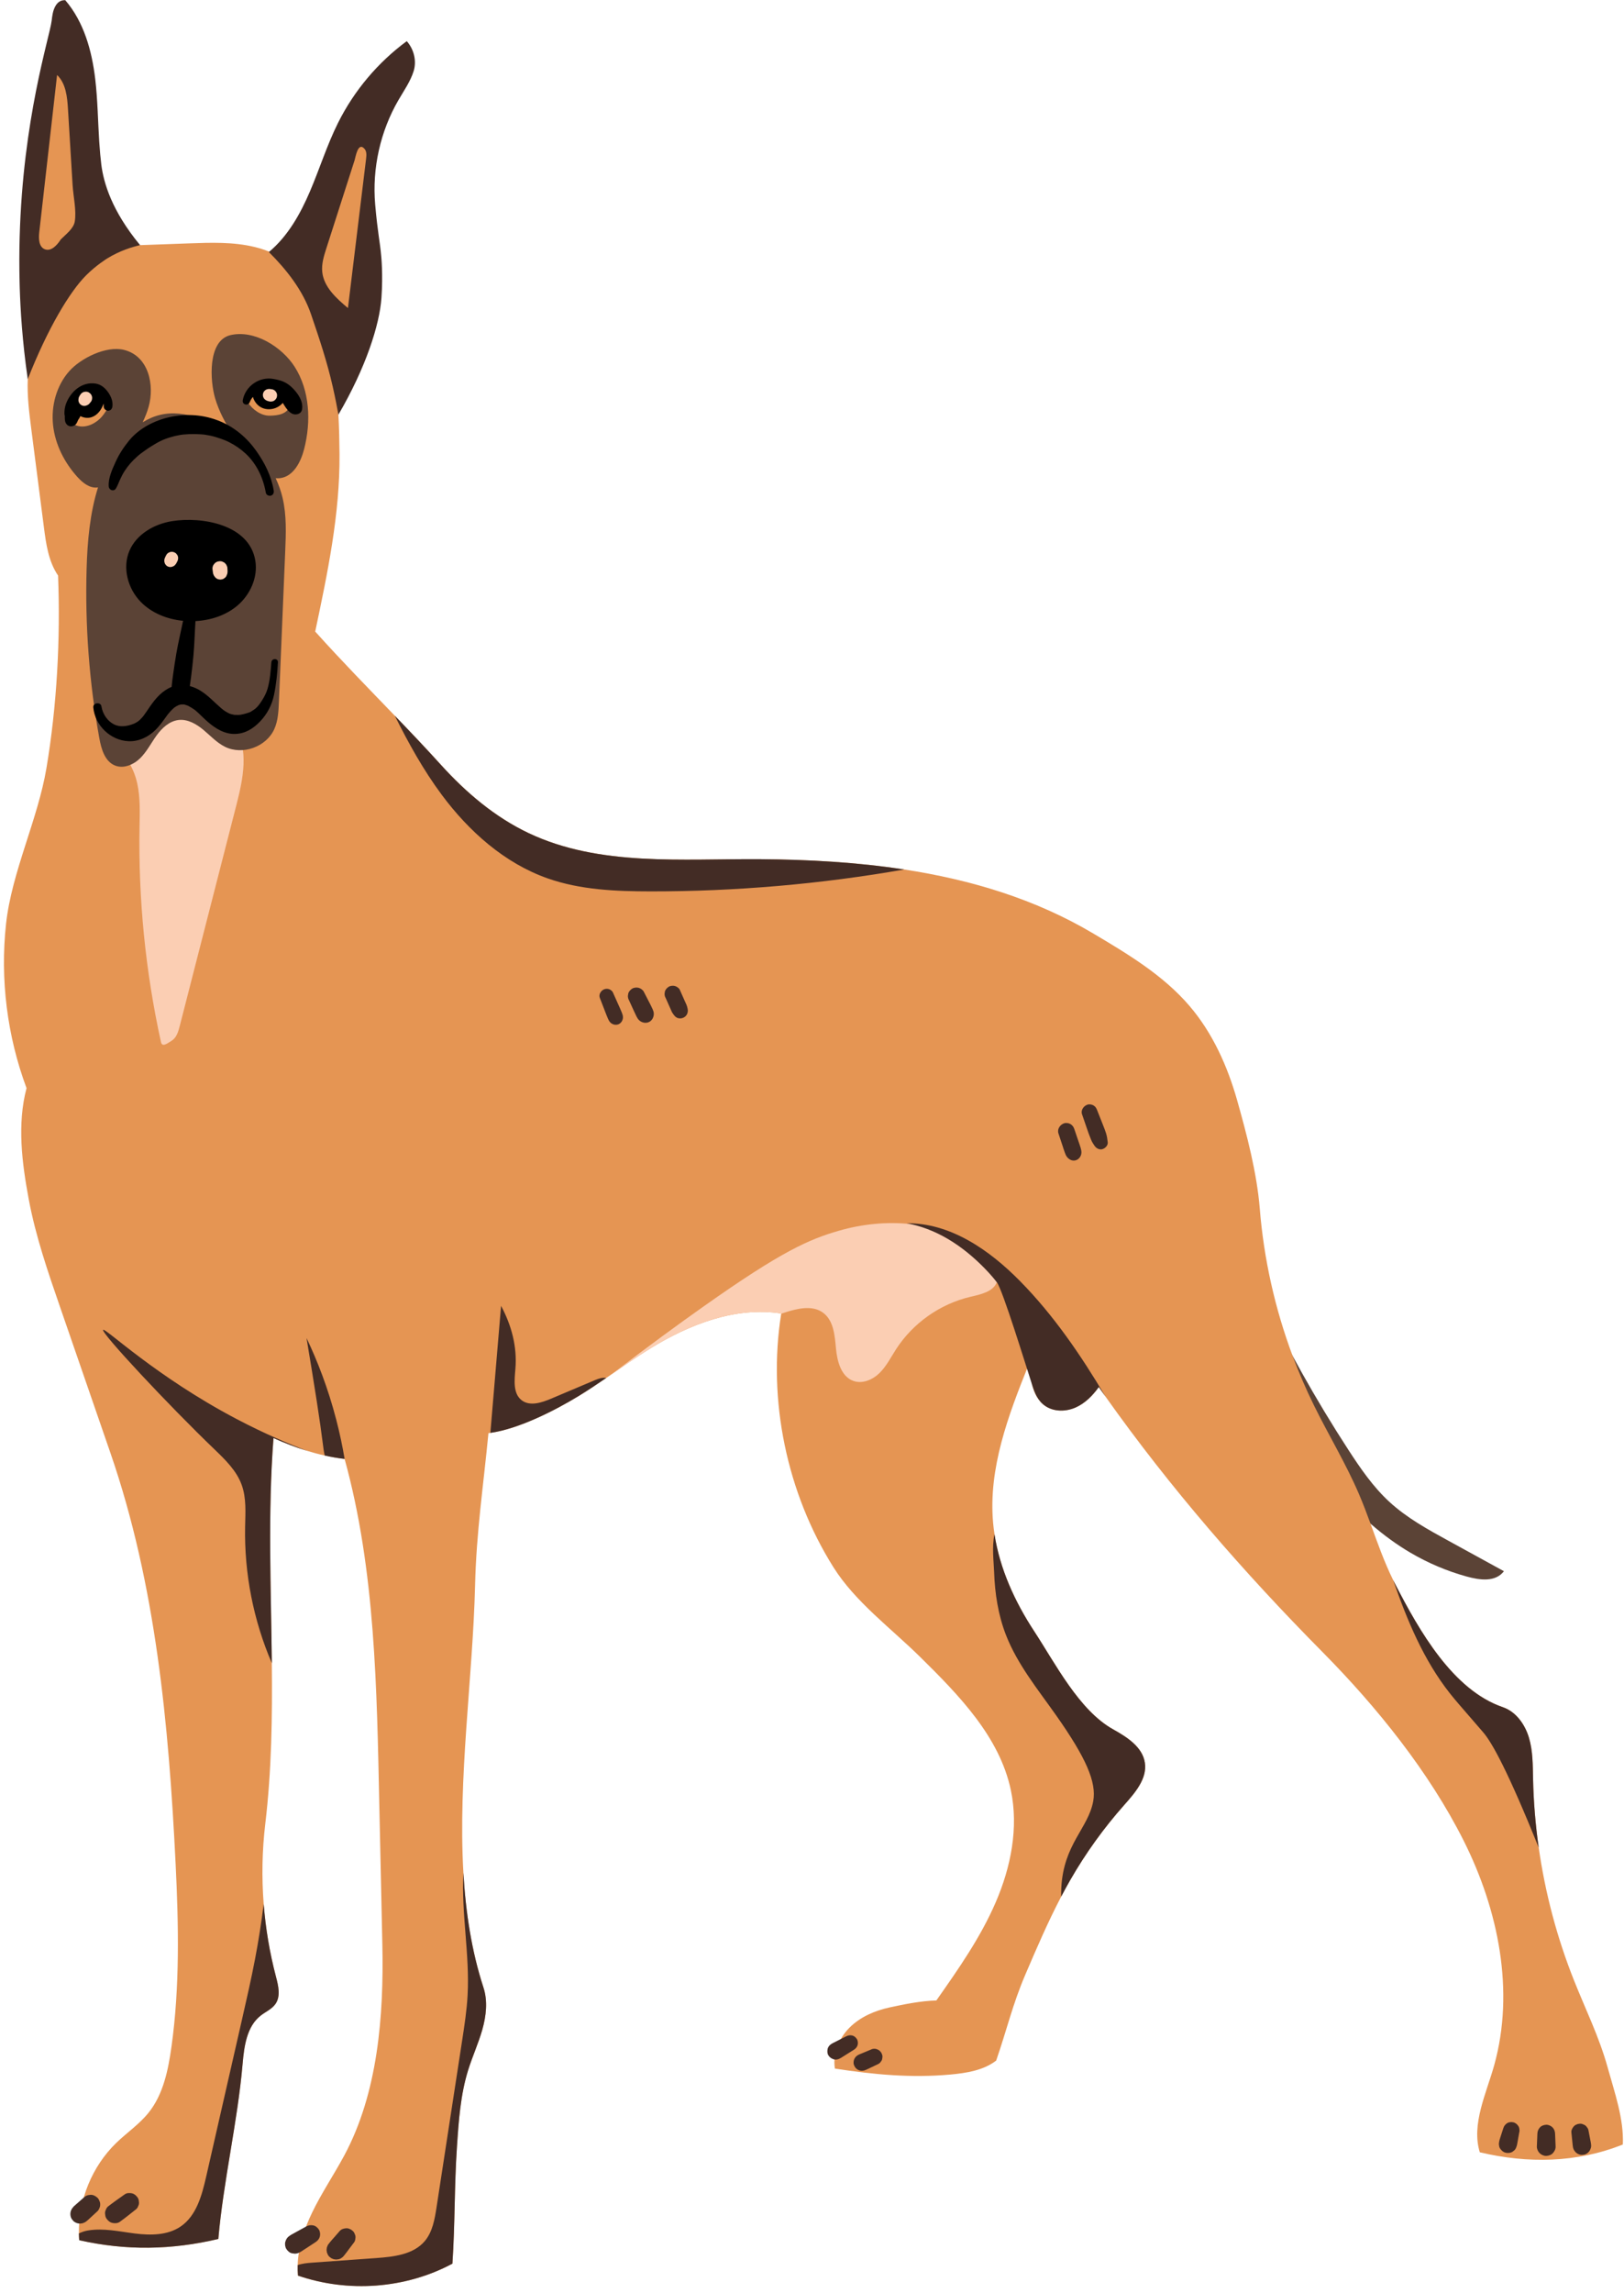
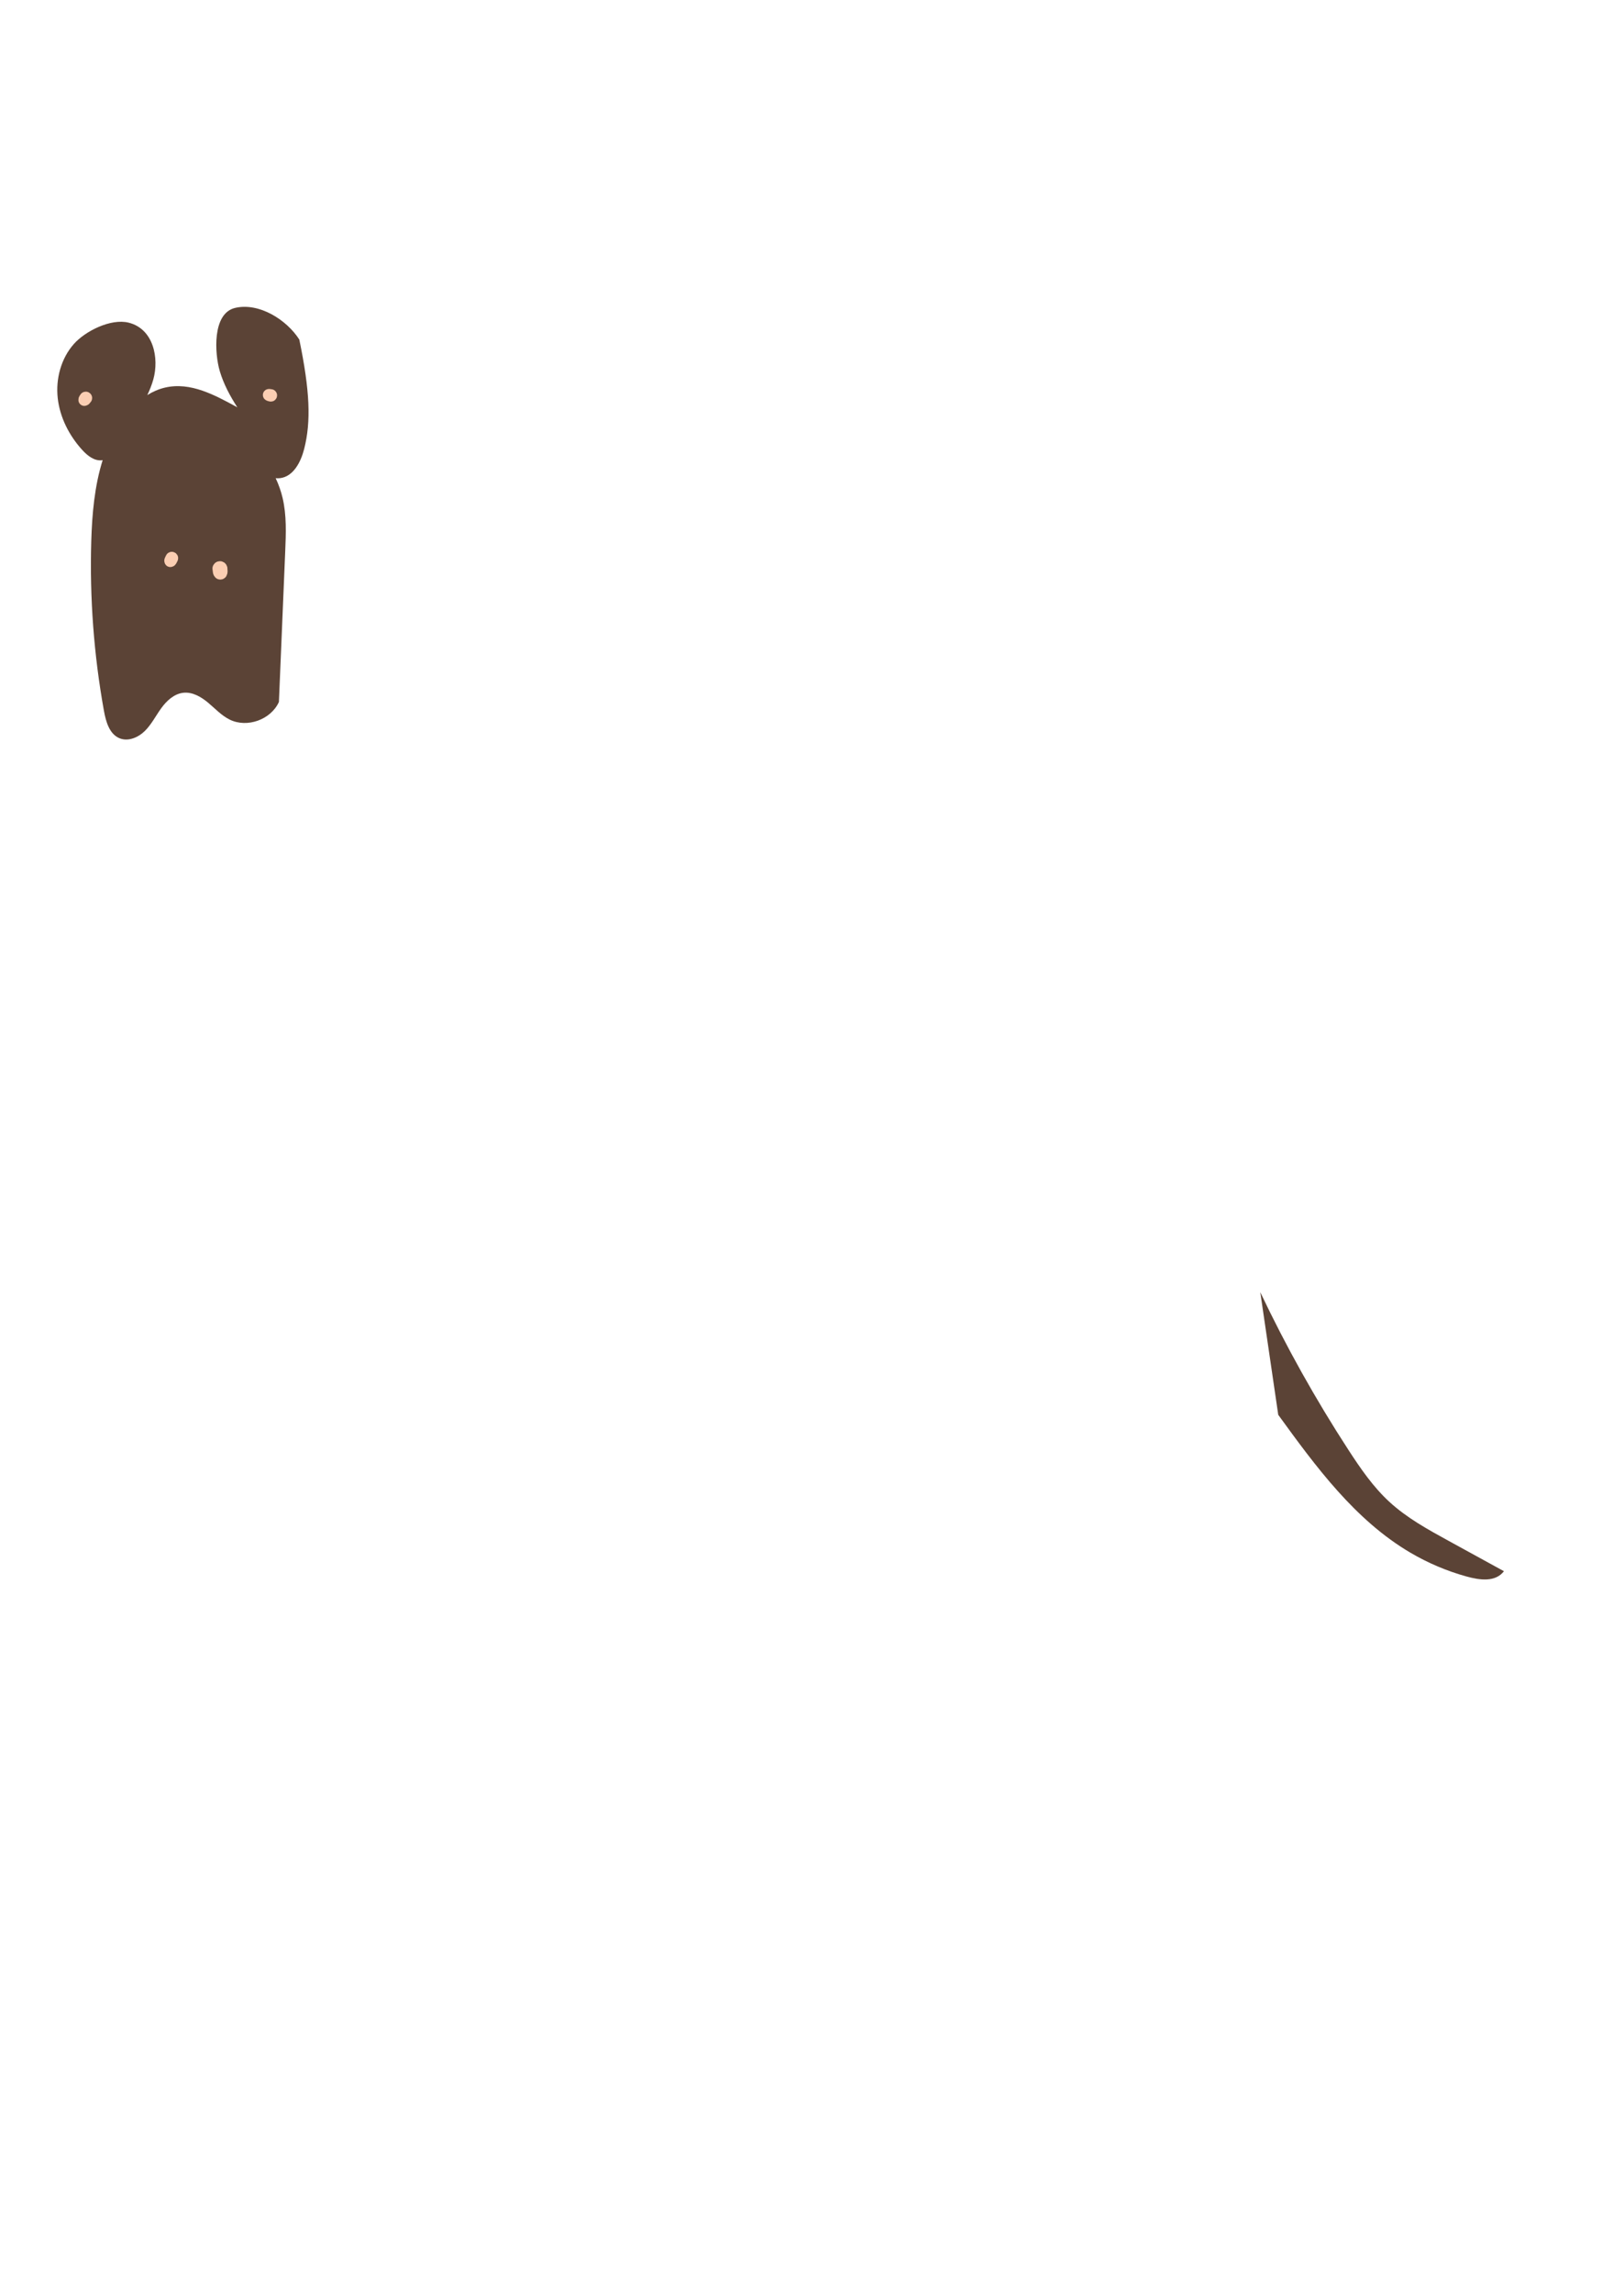
<svg xmlns="http://www.w3.org/2000/svg" height="1504.5" preserveAspectRatio="xMidYMid meet" version="1.0" viewBox="-2.6 -0.1 1066.2 1504.5" width="1066.2" zoomAndPan="magnify">
  <g id="change1_1">
    <path d="M824.809,847.824c16.98,35.742,36.338,70.353,57.903,103.53c7.884,12.129,16.162,24.183,26.801,33.984 c11.45,10.548,25.25,18.139,38.901,25.623c12.12,6.645,24.24,13.291,36.361,19.936c-5.613,7.302-15.784,5.904-24.658,3.441 c-12.866-3.571-25.262-8.831-36.77-15.602c-36.279-21.346-62.033-56.386-86.745-90.461L824.809,847.824z" fill="#5B4336" />
  </g>
  <g id="change2_1">
-     <path d="M1062.841,1407.075c-30.169,12.07-62.295,12.605-93.913,5.115c-5.676-18.438,4.293-38.599,9.474-57.193 c13.558-48.79,2.714-101.859-19.991-147.113c-22.705-45.254-57.05-87.858-92.647-123.847 c-51.791-52.339-99.967-107.614-142.533-167.665c0,0,0-0.013-0.013-0.026c-1.488-2.088-2.962-4.189-4.424-6.29 c-3.993,5.585-9.004,10.674-15.28,13.44c-6.29,2.753-14.001,2.871-19.717-0.927c-4.632-3.08-7.451-8.325-8.704-13.727 c-1.266-5.402-1.214-11.3-0.979-16.846c-0.444,1.109-0.887,2.205-1.344,3.314c-13.427,33.314-26.568,68.128-23.371,103.804 c0.222,2.518,0.535,4.998,0.913,7.49v0.013c3.484,22.731,13.349,44.288,25.993,63.574c14.028,21.4,29.543,52.026,51.895,64.474 c9.147,5.089,19.286,11.574,20.839,21.922c1.579,10.504-6.472,19.717-13.532,27.677c-13.44,15.124-25.328,31.644-35.415,49.207 c-2.075,3.628-4.084,7.281-6.016,10.987v0.013c-8.69,16.572-16.089,33.81-23.475,51.034c-8.43,19.639-12.188,36.341-19.195,56.528 c-8.456,6.459-19.534,8.169-30.13,9.147c-25.758,2.336-50.173,0.013-75.736-3.915c-1.605-9.774,2.649-19.938,9.656-26.933 c7.02-6.981,16.507-11.078,26.189-13.179c9.669-2.101,20.865-4.358,30.756-4.593c14.458-20.578,29.021-41.339,38.977-64.422 c9.969-23.083,15.124-48.972,9.93-73.569c-7.399-35.075-34.123-62.36-59.659-87.519c-19.104-18.829-42.474-35.989-56.776-58.694 c-30.573-48.581-43.401-109.741-34.332-166.425v-0.013c0.013-0.039,0.013-0.091,0.026-0.13c-30.052-4.711-60.39,7.125-86.266,23.123 c-8.351,5.154-16.415,10.765-24.493,16.337c-1.383,0.953-2.766,1.905-4.15,2.845c-5.989,4.11-12.018,8.143-18.203,11.914 c-15.659,9.552-39.408,21.557-57.859,24.114c-0.418,0.065-0.835,0.117-1.253,0.17c-3.38,35.075-7.921,64.657-8.782,99.876 c-1.461,60.168-11.287,126.261-7.673,188.465v0.052c-0.013,0.013-0.013,0.013,0,0.026v0.013 c1.501,26.059,5.363,51.426,13.179,75.383c2.91,8.899,1.775,18.66-0.783,27.677c-2.571,9.004-6.498,17.564-9.291,26.515 c-5.024,16.167-6.198,33.235-7.333,50.134c-1.775,26.476-1.214,50.355-2.988,76.832c-30.769,16.481-68.376,19.195-101.377,7.855 c-0.209-2.31-0.274-4.606-0.196-6.903c0.352-11.927,4.267-23.671,9.487-34.488c6.224-12.892,14.289-24.793,21.074-37.398 c22.105-41.117,26.032-91.76,25.028-138.422c-0.665-30.534-1.331-61.082-1.997-91.616c-1.644-75.814-2.571-153.964-22.783-227.063 c-4.345-0.509-8.717-1.266-13.049-2.244c-3.915-0.861-7.803-1.905-11.653-3.093c-0.013,0-0.026-0.013-0.039-0.013 c-7.542-2.31-14.928-5.193-21.961-8.364c-3.784,49.064-1.605,98.467-1.083,147.739c0,0.013,0,0.013,0,0.013 c0.365,35.245-0.131,70.412-4.293,105.37c-2.075,17.433-2.414,35.075-1.057,52.574v0.013c1.253,16.089,3.928,32.048,8.038,47.654 c1.579,5.976,3.223,12.827-0.261,17.916c-2.349,3.445-6.472,5.128-9.748,7.699c-9.16,7.164-10.87,20.121-11.874,31.709 c-3.236,37.659-12.684,77.21-15.933,114.869c-30.756,7.242-60.495,7.764-91.329,0.809c-0.117-1.474-0.183-2.962-0.196-4.45v-0.013 c-0.339-21.974,8.664-43.988,24.441-59.307c6.994-6.786,15.254-12.331,21.335-19.952c9.656-12.057,12.84-27.938,14.993-43.231 c5.52-39.46,4.685-80.107,2.727-119.893c-4.502-91.316-12.931-183.219-42.774-269.642c-11.026-31.917-22.053-63.835-33.066-95.753 c-8.012-23.175-16.037-46.454-20.552-70.568c-4.502-24.101-7.764-49.442-1.488-73.152C2.072,679.692-2.586,642.463,1.368,606.135 c3.693-33.94,20.865-68.48,26.515-102.16c6.903-41.078,9.239-84.766,7.647-126.391c-6.316-9.239-7.908-20.8-9.33-31.891 c-2.753-21.374-5.494-42.748-8.247-64.122c-1.396-10.909-2.792-21.909-2.336-32.87c0.078-2.049,0.235-4.084,0.457-6.12 c3.771-33.927,23.945-77.68,57.337-81.151c0.913-0.091,1.84-0.157,2.766-0.196c15.137-0.535,30.26-1.083,45.397-1.631 c14.367-0.522,28.942-1.018,42.905,2.349c3.288,0.783,6.551,1.827,9.721,3.106c10.269,4.176,19.456,10.961,24.897,20.513 c14.106,24.78,18.908,56.332,20.487,86.423c0.47,8.834,0.652,17.538,0.718,25.902c0.313,39.251-7.842,78.019-15.959,116.422 c17.394,19.365,34.814,37.098,52.248,55.223c10.139,10.517,20.291,21.191,30.43,32.387c16.402,18.086,35.389,34.201,57.454,44.653 c46.611,22.066,100.789,16.716,152.359,17.107c31.487,0.235,63.222,1.996,94.226,6.759c43.661,6.694,85.888,19.312,124.003,41.939 c22.796,13.532,46.023,27.429,63.261,47.576c15.202,17.746,24.989,39.603,31.343,62.1c6.355,22.496,12.931,47.602,14.811,70.895 c2.662,33.027,9.969,65.675,21.583,96.705c0.013,0.052,0.039,0.091,0.065,0.13c4.058,10.909,8.678,21.609,13.819,32.061 c9.63,19.625,21.074,38.364,29.673,58.459c2.727,6.381,5.18,12.866,7.568,19.391v0.013c4.58,12.501,8.964,25.054,14.836,36.954 c0.013,0.013,0.013,0.026,0.026,0.039c0.418,0.874,0.861,1.749,1.305,2.623c15.933,30.834,37.881,69.55,70.712,80.798 c8.625,2.949,14.51,11.261,17.12,19.991c2.61,8.717,2.518,17.995,2.714,27.103c0.326,15.072,1.579,30.117,3.706,45.045 c0,0.013,0.013,0.026,0.013,0.039c4.241,29.765,11.992,59.033,23.11,86.958c7.555,18.999,16.676,37.464,22.118,57.18 C1057.334,1372.704,1063.585,1390.229,1062.841,1407.075z" fill="#E59553" />
-   </g>
+     </g>
  <g id="change3_1">
-     <path d="M151.396,476.903c9.64,14.614,5.639,33.941,1.289,50.899c-6.126,23.885-12.252,47.769-18.378,71.654 c-6.311,24.606-12.622,49.213-18.933,73.819c-0.919,3.581-2.076,7.503-5.2,9.481c-3.124,1.977-6.308,4.497-7.102,0.886 c-10.172-46.297-14.904-93.786-14.067-141.18c0.167-9.453,0.544-19.017-1.458-28.257c-2.003-9.24-6.721-18.304-14.676-23.413 c8.672-20.869,28.237-33.556,47.533-31.805C138.245,460.607,149.11,473.959,151.396,476.903z M645.055,824.495 c-13.61-12.592-31.213-19.338-49.703-21.361c-0.013,0-0.013,0-0.026,0c-15.672-1.709-31.983-0.039-47.067,4.319 c-19.577,5.656-37.36,13.231-89.241,49.925c-15.712,11.113-36.039,25.859-59.464,43.87c8.077-5.572,16.141-11.183,24.493-16.337 c25.876-15.998,56.215-27.833,86.266-23.123c-0.013,0.039-0.013,0.091-0.026,0.13c0.6-0.196,1.214-0.391,1.814-0.587 c8.495-2.779,18.582-5.337,25.745,0c6.864,5.102,7.607,14.85,8.39,23.358c0.783,8.508,3.393,18.477,11.444,21.348 c5.976,2.127,12.736-0.809,17.238-5.272c4.502-4.463,7.373-10.269,10.817-15.593c11.078-17.133,28.969-29.712,48.829-34.345 c6.681-1.566,14.811-3.262,17.29-9.539c0.052-0.157,0.117-0.313,0.17-0.47C654.02,834.882,649.661,828.749,645.055,824.495z" fill="#FBCEB3" />
-   </g>
+     </g>
  <g id="change4_1">
-     <path d="M176.953,943.514c-3.784,49.064-1.605,98.467-1.083,147.739c-12.109-28.133-18.138-58.876-17.551-89.502 c0.183-9.239,0.913-18.764-2.231-27.468c-3.354-9.291-10.726-16.481-17.864-23.331c-29.934-28.708-74.679-76.597-73.126-78.424 c1.318-1.527,34.501,30.56,87.597,58.485c18.529,9.76,34.71,16.481,46.219,20.865C191.372,949.568,183.987,946.685,176.953,943.514z M388.253,905.411c-9.721,4.11-19.443,8.221-29.151,12.318c-6.198,2.623-13.832,5.089-19.182,1.018 c-5.846-4.45-4.763-13.31-4.15-20.63c1.214-14.523-2.518-28.499-9.408-41.339c-2.336,27.781-4.684,55.562-7.02,83.343 c18.451-2.558,42.2-14.562,57.859-24.114c6.185-3.771,12.214-7.803,18.203-11.914C393.186,903.636,390.472,904.471,388.253,905.411z M218.096,931.261c-5.363-20.617-12.357-38.468-19.456-53.383c5.311,31.839,8.939,54.975,10.818,70.203 c0.196,1.67,0.522,4.319,1.148,6.903c4.332,0.979,8.704,1.736,13.049,2.244C222.272,949.02,220.471,940.33,218.096,931.261z M667.095,840.545c-20.082-20.408-45.788-38.272-74.405-37.946c0.887,0.157,1.762,0.339,2.636,0.535 c19.978,4.371,37.072,16.624,51.047,31.696c0.838,0.906,1.659,1.828,2.462,2.764c0,0,1.589,1.852,3.019,3.695 c3.808,4.908,19.13,54.932,23.24,67.554c1.661,5.102,3.656,10.373,8.704,13.727c5.715,3.797,13.427,3.68,19.717,0.927 c6.276-2.766,11.287-7.855,15.28-13.44c1.461,2.101,2.936,4.202,4.424,6.29C707.024,889.165,689.239,863.041,667.095,840.545z M749.042,1156.589c-1.553-10.348-11.692-16.833-20.839-21.922c-22.353-12.449-37.868-43.074-51.895-64.474 c-12.644-19.286-22.509-40.843-25.993-63.574c-1.853,8.064-0.431,18.869-0.248,24.741c0.47,14.145,2.662,28.303,7.829,41.535 c7.555,19.299,20.943,35.623,32.883,52.574c19.714,27.988,26.627,43.909,24.349,56.358c-3.26,17.816-19.464,28.079-20.956,56.841 c-0.13,2.514-0.117,4.56-0.091,5.794c1.931-3.706,3.941-7.359,6.016-10.987c10.087-17.564,21.974-34.084,35.415-49.207 C742.569,1176.305,750.621,1167.093,749.042,1156.589z M1003.899,1167.223c-0.196-9.108-0.104-18.386-2.714-27.103 c-2.61-8.73-8.495-17.042-17.12-19.991c-32.831-11.248-54.779-49.964-70.712-80.798c-0.444-0.874-0.887-1.749-1.305-2.623 c9.173,26.463,19.952,52.417,37.202,74.287c1.905,2.414,3.889,4.776,5.898,7.112c8.743,10.126,15.176,17.564,15.802,18.268 c5.911,6.655,16.507,25.889,36.654,75.892C1005.478,1197.34,1004.226,1182.295,1003.899,1167.223z M178.558,1296.877 c-4.11-15.607-6.785-31.565-8.038-47.654c-1.488,12.135-3.393,24.219-5.689,36.237c-2.505,13.101-5.481,26.124-8.443,39.134 c-7.881,34.501-15.75,69.002-23.618,103.517c-2.806,12.253-6.355,25.654-16.729,32.753c-8.547,5.846-19.73,5.911-29.999,4.619 c-10.269-1.279-20.643-3.68-30.848-1.996c-1.996,0.326-4.058,0.992-5.976,1.931v0.013c0.013,1.488,0.078,2.975,0.196,4.45 c30.834,6.955,60.573,6.433,91.329-0.809c3.249-37.659,12.697-77.21,15.933-114.869c1.005-11.587,2.714-24.545,11.874-31.709 c3.275-2.571,7.399-4.254,9.748-7.699C181.781,1309.704,180.137,1302.853,178.558,1296.877z M314.814,1304.106 c-7.816-23.958-11.679-49.325-13.179-75.383c-1.448,26.828,4.215,53.54,2.753,80.394c-0.535,9.878-2.036,19.678-3.536,29.464 c-2.897,18.79-5.781,37.581-8.664,56.384c-2.727,17.733-5.454,35.48-8.169,53.213c-1.214,7.907-2.623,16.259-7.803,22.353 c-7.464,8.769-20.226,10.217-31.709,11.052c-14.158,1.018-28.329,2.036-42.487,3.053c-3.053,0.222-6.316,0.561-9.173,1.579 c-0.078,2.297-0.013,4.593,0.196,6.903c33.001,11.339,70.607,8.625,101.377-7.855c1.775-26.476,1.214-50.355,2.988-76.832 c1.135-16.898,2.31-33.966,7.333-50.134c2.792-8.952,6.72-17.512,9.291-26.515C316.589,1322.766,317.724,1313.005,314.814,1304.106z M496.833,563.687c-51.569-0.391-105.748,4.959-152.359-17.107c-22.066-10.452-41.052-26.568-57.454-44.653 c-10.139-11.196-20.291-21.87-30.43-32.387c9.004,18.047,18.777,35.676,30.782,51.83c17.864,24.036,41.221,44.901,69.472,54.87 c21.635,7.634,45.019,8.547,67.959,8.573c55.693,0.039,111.385-4.776,166.256-14.367 C560.055,565.684,528.32,563.922,496.833,563.687z M63.924,108.021c-0.47-3.719-1.018-9.513-1.37-15.058 c-0.874-13.688-1.018-27.468-2.623-41.104c-2.192-18.634-7.464-37.62-19.704-51.856c-3.158-0.065-5.18,1.475-6.655,4.267 c-1.475,2.792-1.879,6.002-2.244,9.134c-0.17,1.422-0.626,3.575-1.292,6.433C25.038,41.289,8.14,102.109,10.28,185.714 c0.013,1.018,0.052,2.036,0.078,3.053c0.444,14.249,1.657,34.919,5.259,59.933c13.049-33.236,27.572-57.363,38.233-68.05 c6.785-6.811,13.988-11.196,13.988-11.196c8.338-5.089,16.181-7.477,21.544-8.691C70.735,138.176,65.464,119.921,63.924,108.021z M247.825,195.445c1.126-15.861-0.168-27.648-0.168-27.648c-0.755-9.084-2.324-15.156-3.941-33.73 c-2.065-23.722,3.375-48.041,15.348-68.623c3.57-6.136,7.743-12.036,9.884-18.805c2.14-6.768,0.194-14.41-4.495-19.739 c-18.978,13.972-34.576,32.504-45.104,53.589c-7.236,14.492-12.066,30.051-18.429,44.946c-6.364,14.896-14.553,29.481-26.996,39.852 c11.729,11.707,22.338,25.18,27.689,40.863c5.514,16.161,10.549,31.217,14.271,47.614c1.716,7.56,2.914,13.88,3.688,18.24 C237.635,241.055,246.574,213.067,247.825,195.445z M560.461,1341.797c0.335-1.215,0.184-2.833-0.512-3.912 c-0.699-1.084-1.74-2.038-3.034-2.333c-1.377-0.314-2.646-0.131-3.912,0.512c-1.734,0.88-3.468,1.76-5.201,2.64 c-0.853,0.433-1.705,0.865-2.558,1.298c-0.426,0.216-0.853,0.433-1.279,0.649c-1.517,0.77-2.875,2.085-3.226,3.821 c-0.277,1.365-0.244,2.927,0.543,4.148c0.791,1.227,1.837,1.985,3.217,2.474c1.738,0.616,3.571,0.054,5.057-0.879 c0.377-0.237,0.755-0.474,1.132-0.711c0.836-0.525,1.672-1.049,2.507-1.574c1.645-1.033,3.289-2.065,4.934-3.098 C559.231,1344.139,560.111,1343.068,560.461,1341.797z M576.297,1347.546c0.334,0.636,0.488,1.323,0.46,2.058 c-0.064,0.473-0.127,0.947-0.191,1.42c-0.165,0.695-0.484,1.301-0.956,1.817c-0.377,0.582-0.876,1.04-1.499,1.376 c-1.534,0.729-3.069,1.458-4.603,2.188c-0.742,0.353-1.485,0.706-2.227,1.06c-0.778,0.37-1.56,0.739-2.381,1.004 c-1.448,0.466-3.074,0.267-4.385-0.5c-1.057-0.619-1.789-1.499-2.261-2.616c-0.335-0.637-0.488-1.323-0.46-2.058 c0.009-0.513,0.075-1.022,0.198-1.527c0.401-1.454,1.372-2.615,2.667-3.361c0.748-0.431,1.567-0.717,2.362-1.048 c0.758-0.315,1.516-0.631,2.274-0.947c1.567-0.652,3.133-1.306,4.7-1.959c0.947-0.254,1.893-0.254,2.84,0 c0.425,0.18,0.851,0.359,1.276,0.539c0.622,0.336,1.122,0.794,1.499,1.376C575.941,1346.7,576.17,1347.093,576.297,1347.546z M994.901,1397.042c0.161,0.718,0.129,1.437-0.096,2.155c-0.265,1.556-0.528,3.113-0.81,4.666c-0.143,0.792-0.287,1.584-0.43,2.376 c-0.069,0.38-0.14,0.759-0.221,1.136c-0.181,0.843-0.456,1.528-0.843,2.348c-0.373,0.692-0.882,1.247-1.528,1.665 c-0.573,0.525-1.246,0.879-2.018,1.062c-1.043,0.238-2.112,0.238-3.155,0c-1.242-0.283-2.325-1.146-3.082-2.126 c-0.525-0.573-0.879-1.246-1.062-2.018c-0.071-0.526-0.141-1.052-0.212-1.578c0.088-2.029,0.881-3.995,1.487-5.916 c0.473-1.5,0.965-2.994,1.454-4.488c0.454-1.387,1.267-2.445,2.483-3.229c1.228-0.792,2.78-0.86,4.163-0.545 c1.288,0.293,2.573,1.362,3.229,2.483C994.655,1395.653,994.868,1396.323,994.901,1397.042z M1018.356,1399.935 c0.116,2.821,0.231,5.641,0.347,8.462c0.067,1.643-0.724,3.178-1.803,4.354c-1.11,1.209-2.761,1.732-4.354,1.803 c-1.534,0.069-3.286-0.735-4.354-1.803c-1.072-1.072-1.867-2.816-1.803-4.354c0.116-2.821,0.231-5.641,0.347-8.462 c0.065-1.595,0.634-2.946,1.702-4.109c1.047-1.141,2.606-1.635,4.109-1.702c1.447-0.065,3.101,0.694,4.109,1.702 C1017.751,1396.923,1018.293,1398.407,1018.356,1399.935z M1042.03,1407.705c0.072,1.243-0.352,2.171-0.875,3.253 c-0.526,0.89-1.234,1.597-2.124,2.124c-0.679,0.433-1.413,0.667-2.201,0.702c-0.787,0.176-1.574,0.141-2.361-0.106 c-1.003-0.281-1.873-0.789-2.612-1.522c-0.819-0.892-1.398-1.741-1.682-2.936c-0.152-0.639-0.219-1.318-0.29-1.957 c-0.043-0.383-0.08-0.767-0.119-1.151c-0.078-0.767-0.156-1.534-0.234-2.301c-0.159-1.564-0.318-3.128-0.476-4.691 c-0.15-1.476,0.705-2.976,1.666-4.022c0.515-0.555,1.125-0.947,1.831-1.176c0.444-0.257,0.922-0.387,1.436-0.388 c0.756-0.169,1.512-0.135,2.268,0.102c0.453,0.191,0.906,0.382,1.359,0.573c0.663,0.357,1.195,0.846,1.596,1.465 c0.503,0.549,0.842,1.194,1.018,1.934c0.297,1.545,0.595,3.09,0.892,4.635c0.152,0.787,0.303,1.574,0.455,2.361 c0.067,0.35,0.138,0.699,0.2,1.05C1041.89,1406.285,1041.991,1407.027,1042.03,1407.705z M206.771,1462.935 c0.818,1.269,0.996,3.173,0.602,4.603c-0.421,1.529-1.447,2.714-2.745,3.57c-1.859,1.227-3.72,2.449-5.588,3.662 c-0.934,0.606-1.867,1.213-2.801,1.819c-0.435,0.282-0.864,0.58-1.307,0.849c-0.257,0.156-0.519,0.283-0.792,0.408 c-0.991,0.575-2.061,0.864-3.208,0.868c-0.617-0.063-1.231-0.148-1.842-0.253c-1.566-0.265-2.886-1.573-3.711-2.854 c-0.81-1.257-1.095-3.364-0.626-4.786c0.185-0.574,0.415-1.131,0.691-1.671c0.565-0.955,1.325-1.715,2.28-2.28 c0.24-0.182,0.475-0.354,0.734-0.508c0.445-0.265,0.909-0.503,1.363-0.753c0.974-0.538,1.947-1.076,2.921-1.614 c1.948-1.076,3.9-2.142,5.856-3.204c1.456-0.791,3.007-0.966,4.603-0.602C204.724,1460.536,205.949,1461.659,206.771,1462.935z M230.581,1466.488c0.252,0.805,0.288,1.61,0.108,2.415c-0.037,0.806-0.276,1.557-0.719,2.251c-1.088,1.429-2.178,2.856-3.247,4.298 c-0.534,0.72-1.069,1.441-1.603,2.161c-0.568,0.766-1.161,1.513-1.762,2.253c-0.138,0.17-0.276,0.34-0.414,0.509 c-0.435,0.535-1.052,0.968-1.628,1.335c-0.727,0.463-1.511,0.713-2.353,0.751c-0.561,0.151-1.122,0.151-1.683,0 c-0.571-0.002-1.104-0.146-1.597-0.432c-0.536-0.15-1.002-0.422-1.397-0.814c-0.689-0.446-1.232-1.038-1.63-1.776 c-0.213-0.504-0.425-1.008-0.638-1.512c-0.075-0.561-0.151-1.122-0.226-1.683c0.075-0.561,0.151-1.122,0.226-1.683 c0.114-0.306,0.239-0.607,0.375-0.903c0.152-0.541,0.425-1.01,0.821-1.408c0.218-0.283,0.43-0.561,0.654-0.837 c0.138-0.17,0.276-0.34,0.414-0.509c0.293-0.36,0.583-0.723,0.891-1.07c0.579-0.651,1.158-1.303,1.738-1.954 c1.195-1.345,2.371-2.706,3.55-4.065c1.046-1.206,2.743-1.705,4.282-1.773c0.834-0.032,1.611,0.142,2.333,0.521 c0.513,0.144,0.958,0.403,1.336,0.779c0.659,0.427,1.179,0.993,1.56,1.699C230.174,1465.523,230.377,1466.005,230.581,1466.488z M62.625,1444.002c0.397,0.756,0.579,1.57,0.546,2.443c0.033,0.873-0.149,1.687-0.546,2.443c-0.256,0.786-0.693,1.466-1.311,2.041 c-1.2,1.106-2.4,2.211-3.6,3.317c-0.6,0.553-1.2,1.106-1.8,1.659c-0.309,0.285-0.612,0.578-0.927,0.854 c-0.514,0.451-1.081,0.894-1.657,1.267c-0.041,0.025-0.083,0.051-0.124,0.076c-0.507,0.214-1.015,0.428-1.522,0.642 c-0.511,0.141-1.276,0.192-1.804,0.237c-1.134-0.004-2.19-0.29-3.17-0.858c-0.732-0.395-1.319-0.934-1.762-1.618 c-0.555-0.607-0.93-1.319-1.124-2.136c-0.299-1.113-0.299-2.226,0-3.339c0.051-0.314,0.166-0.609,0.345-0.884 c0.151-0.54,0.424-1.008,0.819-1.406c0.21-0.271,0.417-0.554,0.638-0.819c0.129-0.154,0.268-0.288,0.418-0.421 c0.297-0.261,0.595-0.523,0.892-0.784c0.595-0.523,1.19-1.046,1.785-1.569c1.209-1.062,2.417-2.125,3.625-3.187 c0.791-0.786,1.724-1.329,2.798-1.631c0.562-0.076,1.124-0.151,1.686-0.227c1.689-0.076,3.275,0.748,4.484,1.857 C61.933,1442.536,62.37,1443.216,62.625,1444.002z M88.436,1443.462c0.074,0.549,0.148,1.099,0.221,1.648 c0.032,0.853-0.146,1.649-0.534,2.388c-0.25,0.768-0.677,1.433-1.282,1.995c-3.595,2.818-7.139,5.731-10.855,8.386 c-1.384,0.988-3.343,1.008-4.934,0.645c-1.341-0.305-2.509-1.237-3.326-2.295c-0.566-0.619-0.948-1.344-1.146-2.178 c-0.076-0.567-0.153-1.135-0.229-1.702c-0.033-0.882,0.151-1.704,0.552-2.467c0.258-0.794,0.7-1.481,1.324-2.061 c3.612-2.811,7.372-5.415,11.104-8.063c1.344-0.953,3.232-0.976,4.776-0.625c1.298,0.296,2.428,1.197,3.22,2.221 C87.875,1441.953,88.244,1442.656,88.436,1443.462z M405.579,664.172c0.414,1.024,0.815,2.086,0.815,3.215 c0,1.943-1.127,3.849-2.925,4.608c-1.815,0.766-3.993,0.216-5.378-1.169c-0.786-0.786-1.242-1.793-1.673-2.792 c-0.709-1.643-1.339-3.317-1.985-4.986c-1.084-2.799-2.168-5.598-3.251-8.396c-0.847-2.186,0.745-4.701,2.715-5.532 c0.996-0.42,2.005-0.475,3.053-0.236c1,0.228,2.372,1.192,2.803,2.155c1.224,2.74,2.448,5.48,3.672,8.219 C404.154,660.89,404.908,662.514,405.579,664.172z M426.45,663.703c0.649,2.436-0.368,5.34-2.585,6.637 c-2.215,1.296-5.192,0.7-6.968-1.076c-0.691-0.691-1.194-1.565-1.637-2.427c-0.6-1.17-1.138-2.367-1.685-3.562 c-1.061-2.316-2.122-4.632-3.184-6.948c-0.507-0.875-0.762-1.818-0.766-2.83c0.067-0.497,0.134-0.994,0.2-1.491 c0.326-1.43,1.38-2.579,2.577-3.351c1.191-0.768,2.978-0.935,4.32-0.565c1.287,0.354,2.726,1.365,3.351,2.577 c1.164,2.256,2.328,4.512,3.491,6.768c0.602,1.166,1.211,2.326,1.76,3.518C425.736,661.847,426.195,662.749,426.45,663.703z M448.834,661.828c0.569,2.465-0.56,4.928-2.904,5.917c-1.065,0.449-2.144,0.508-3.266,0.253c-1.293-0.294-2.272-1.266-2.998-2.305 c-0.293-0.421-0.6-0.835-0.881-1.263c-0.282-0.428-0.465-0.917-0.673-1.385c-0.403-0.908-0.807-1.815-1.21-2.722 c-0.822-1.849-1.643-3.697-2.465-5.546c-0.485-0.836-0.729-1.739-0.732-2.706c0.064-0.475,0.128-0.95,0.192-1.426 c0.311-1.367,1.319-2.466,2.464-3.205c1.139-0.734,2.848-0.894,4.132-0.541c1.158,0.319,2.694,1.315,3.205,2.464 c0.836,1.882,1.673,3.764,2.509,5.647c0.418,0.941,0.836,1.882,1.255,2.823c0.365,0.822,0.802,1.636,1.028,2.505 C448.619,660.831,448.72,661.332,448.834,661.828z M706.852,753.007c0.3,1.013,0.53,2.052,0.531,3.117 c0.002,2.256-1.542,4.531-3.755,5.14c-2.402,0.661-4.608-0.601-5.945-2.513c-0.603-0.862-0.937-1.876-1.302-2.857 c-0.512-1.376-0.941-2.789-1.403-4.183c-0.895-2.698-1.79-5.396-2.685-8.094c-0.953-2.872,1.106-5.783,3.774-6.646 c1.298-0.42,3.005-0.133,4.163,0.545c1.242,0.727,2.03,1.893,2.483,3.229c0.913,2.693,1.826,5.386,2.738,8.08 C705.921,750.215,706.435,751.6,706.852,753.007z M723.468,743.264c0.671,2.034,0.954,4.055,1.192,6.187 c0.228,2.053-1.606,3.883-3.398,4.463c-2.031,0.657-4.107-0.481-5.227-2.127c-0.505-0.741-1.007-1.486-1.455-2.263 c-0.612-1.063-1.031-2.258-1.498-3.397c-0.665-1.624-1.249-3.281-1.819-4.94c-1.161-3.375-2.321-6.75-3.481-10.125 c-0.936-2.721,1.075-5.507,3.589-6.32c1.235-0.4,2.858-0.127,3.959,0.518c1.238,0.724,1.853,1.783,2.361,3.071 c1.316,3.332,2.632,6.664,3.949,9.996C722.284,739.959,722.918,741.597,723.468,743.264z" fill="#432C25" />
-   </g>
+     </g>
  <g id="change1_2">
-     <path d="M197.105,294.465c-2.174,8.533-7.016,18.056-15.749,19.183c-1.012,0.131-1.998,0.127-2.963,0.032 c1.973,4.21,3.51,8.573,4.532,12.908c2.698,11.44,2.222,23.358,1.73,35.101c-1.379,32.938-2.758,65.876-4.137,98.813 c-0.254,6.073-0.548,12.319-3.048,17.86c-5.26,11.657-20.907,17.248-32.363,11.564c-5.365-2.662-9.503-7.207-14.098-11.047 c-4.595-3.84-10.25-7.16-16.207-6.546c-6.079,0.626-11.015,5.209-14.599,10.159c-3.584,4.95-6.358,10.545-10.692,14.853 c-4.334,4.308-10.933,7.155-16.603,4.874c-6.735-2.709-9.034-10.926-10.323-18.07c-6.615-36.664-9.406-74.016-8.314-111.256 c0.524-17.86,2.156-36.274,7.487-53.187c-0.113,0.019-0.222,0.047-0.337,0.062c-5.119,0.663-9.722-3.045-13.187-6.872 c-8.532-9.423-14.593-21.304-15.981-33.939c-1.388-12.636,2.171-25.974,10.602-35.487c7.507-8.471,24.284-16.915,35.981-13.983 c16.328,4.092,20.088,23.295,16.172,37.268c-0.99,3.534-2.362,6.93-3.927,10.246c3.568-2.223,7.42-3.93,11.54-4.896 c16.857-3.955,32.932,4.994,47.55,12.929c-4.823-7.476-9.018-15.29-11.536-23.793c-3.327-11.235-5.156-37.976,10.207-41.472 c15.861-3.609,33.871,8.001,42.022,20.81C200.849,256.27,201.696,276.444,197.105,294.465z" fill="#5B4336" />
+     <path d="M197.105,294.465c-2.174,8.533-7.016,18.056-15.749,19.183c-1.012,0.131-1.998,0.127-2.963,0.032 c1.973,4.21,3.51,8.573,4.532,12.908c2.698,11.44,2.222,23.358,1.73,35.101c-1.379,32.938-2.758,65.876-4.137,98.813 c-5.26,11.657-20.907,17.248-32.363,11.564c-5.365-2.662-9.503-7.207-14.098-11.047 c-4.595-3.84-10.25-7.16-16.207-6.546c-6.079,0.626-11.015,5.209-14.599,10.159c-3.584,4.95-6.358,10.545-10.692,14.853 c-4.334,4.308-10.933,7.155-16.603,4.874c-6.735-2.709-9.034-10.926-10.323-18.07c-6.615-36.664-9.406-74.016-8.314-111.256 c0.524-17.86,2.156-36.274,7.487-53.187c-0.113,0.019-0.222,0.047-0.337,0.062c-5.119,0.663-9.722-3.045-13.187-6.872 c-8.532-9.423-14.593-21.304-15.981-33.939c-1.388-12.636,2.171-25.974,10.602-35.487c7.507-8.471,24.284-16.915,35.981-13.983 c16.328,4.092,20.088,23.295,16.172,37.268c-0.99,3.534-2.362,6.93-3.927,10.246c3.568-2.223,7.42-3.93,11.54-4.896 c16.857-3.955,32.932,4.994,47.55,12.929c-4.823-7.476-9.018-15.29-11.536-23.793c-3.327-11.235-5.156-37.976,10.207-41.472 c15.861-3.609,33.871,8.001,42.022,20.81C200.849,256.27,201.696,276.444,197.105,294.465z" fill="#5B4336" />
  </g>
  <g id="change2_2">
-     <path d="M68.413,267.399c-2.062,3.145-3.51,5.689-6.394,8.103c-2.884,2.414-6.459,4.15-10.217,4.267 c-3.758,0.117-7.96-1.54-8.39-5.285c-0.365-3.223,0.17-6.577,1.579-9.487c0.613-1.279,1.396-2.466,2.362-3.523 c3.145-3.445,8.169-5.233,12.697-4.097c2.323,0.574,4.424,1.957,5.937,3.797C67.434,262.937,68.347,265.116,68.413,267.399z M185.748,255.864c-1.07-1.683-2.505-3.132-4.241-4.15c-4.867-2.845-11.6-2.036-15.646,1.892c-1.161,1.135-2.088,2.453-2.871,3.875 c-1.135,2.075-1.957,4.371-2.753,6.616c3.014,4.632,8.573,8.612,14.106,8.56c5.52-0.039,11.731-1.031,13.153-6.368 C188.436,262.78,187.692,258.918,185.748,255.864z M46.482,145.292c1.205-7.249-0.971-16.563-1.418-23.919 c-1.009-16.604-2.018-33.208-3.027-49.812C41.548,63.522,40.7,54.67,34.873,49.11c-3.902,34.406-7.804,68.811-11.707,103.217 c-0.472,4.166-0.296,9.511,3.583,11.103c4.164,1.709,8.159-2.633,10.56-6.44C40.617,153.681,45.716,149.905,46.482,145.292z M224.028,124.294c2.058-6.411,4.123-12.82,6.173-19.234c0.616-1.928,2.177-12.429,6.512-7.497c1.496,1.703,1.31,4.256,1.036,6.507 c-1.413,11.624-2.826,23.249-4.239,34.873c-2.557,21.03-5.113,42.06-7.67,63.09c-7.659-6.402-15.89-13.837-16.884-23.77 c-0.526-5.259,1.11-10.467,2.725-15.499C215.797,149.94,219.912,137.117,224.028,124.294z" fill="#E59553" />
-   </g>
+     </g>
  <g id="change5_1">
-     <path d="M65.242,265.116c0.04-0.118,0.073-0.241,0.111-0.36c0.125,0.558,0.176,1.139,0.154,1.801 c-0.053,1.542,1.349,2.854,2.854,2.854c1.695,0,2.671-1.317,2.854-2.854c0.388-3.25-0.845-6.376-2.656-9.019 c-2.026-2.955-4.751-5.386-8.411-5.946c-8.944-1.368-16.353,5.223-19.373,13.145c-0.796,2.089-1.12,4.4-1.087,6.627 c0.009,0.584,0.227,1.23,0.296,1.821c-0.01-0.042-0.025-0.017-0.048,0.172c-0.031,0.258-0.001,0.541,0,0.801 c0.01,1.659,0.242,3.241,1.498,4.453c1.297,1.251,2.992,1.306,4.546,0.587c1.501-0.695,2.062-2.157,2.633-3.572 c0.121-0.145,0.841-1.272,1.005-1.572c0.199-0.365,0.38-0.737,0.57-1.106c2.257,1.164,4.945,1.506,7.356,0.703 C61.314,272.397,63.963,268.874,65.242,265.116z M48.846,275.183c-0.078,0.133-0.13,0.224-0.171,0.297 C48.811,275.2,49.301,274.407,48.846,275.183z M73.266,303.05c2.298-5.096,5.356-9.753,8.889-14.074 c6.571-8.038,16.698-13.202,26.718-15.4c11.099-2.435,22.536-1.597,33.047,2.789c9.626,4.016,17.703,10.888,23.708,19.388 c5.575,7.891,9.926,16.449,11.481,26.067c0.233,1.44-0.353,2.891-1.88,3.311c-1.304,0.358-3.062-0.447-3.311-1.88 c-1.685-9.731-6.017-19.009-13.319-25.762c-3.146-2.91-6.644-5.325-10.459-7.279c-2.205-1.13-3.481-1.618-5.738-2.422 c-2.296-0.818-4.618-1.518-7.003-2.031c-1.158-0.249-2.326-0.452-3.498-0.623c-0.218-0.024-0.657-0.078-0.846-0.097 c-0.625-0.063-1.252-0.114-1.879-0.155c-2.429-0.159-4.873-0.23-7.306-0.126c-1.265,0.054-2.531,0.139-3.792,0.252 c-0.541,0.049-1.079,0.119-1.619,0.171c1.478-0.143-0.358,0.06-0.713,0.12c-2.404,0.402-4.781,0.969-7.106,1.702 c-1.207,0.381-2.397,0.81-3.574,1.274c-0.392,0.155-1.222,0.525-0.756,0.311c-0.434,0.196-0.869,0.389-1.299,0.595 c-1.986,0.951-3.859,2.066-5.733,3.216c-1.867,1.146-3.68,2.33-5.429,3.653c-0.448,0.339-0.906,0.66-1.363,0.986 c-0.102,0.073-0.661,0.485-0.923,0.677c-0.19,0.154-0.68,0.542-0.793,0.636c-0.439,0.364-0.871,0.736-1.298,1.114 c-3.322,2.946-5.879,5.869-8.169,9.373c-1.195,1.828-2.197,3.767-3.1,5.755c-0.886,1.951-1.584,3.997-2.698,5.826 c-1.372,2.254-4.511,1.152-4.711-1.276C68.35,313.76,71.124,307.801,73.266,303.05z M179.868,434.475 c-0.399,7.213-1.102,14.339-2.568,21.418c-1.361,6.574-4.454,12.511-9.099,17.376c-4.471,4.683-9.678,8.002-16.332,8.225 c-6.923,0.231-12.968-3.506-18.012-7.876c-2.161-1.872-4.158-3.92-6.249-5.867c-0.603-0.562-1.222-1.103-1.847-1.64 c-0.079-0.068-0.132-0.114-0.189-0.162c-0.247-0.185-0.495-0.37-0.747-0.548c-1.205-0.854-2.463-1.576-3.761-2.276 c-0.124-0.067-0.21-0.116-0.282-0.158c-0.055-0.018-0.109-0.036-0.18-0.061c-0.335-0.117-0.666-0.237-1.007-0.34 c-0.36-0.11-0.921-0.33-1.42-0.433c-0.079,0.007-0.221,0.012-0.5,0.015c-0.346,0.004-0.71,0.002-1.054-0.007 c-0.099-0.003-0.256,0.013-0.385,0.027c-0.161,0.033-0.324,0.06-0.484,0.099c-0.399,0.097-0.785,0.261-1.182,0.353 c-0.018,0.004-0.019,0.003-0.034,0.006c-0.523,0.257-1.039,0.512-1.54,0.816c-0.283,0.172-0.561,0.352-0.835,0.539 c-0.069,0.047-0.247,0.182-0.392,0.291c-0.12,0.103-0.245,0.208-0.295,0.252c-0.255,0.223-0.505,0.451-0.751,0.684 c-1.052,0.996-1.998,2.08-2.928,3.188c-0.049,0.058-0.076,0.091-0.114,0.135c-0.16,0.213-0.32,0.425-0.478,0.639 c-0.427,0.578-0.846,1.161-1.266,1.744c-1.972,2.741-3.987,5.495-6.387,7.884c-4.713,4.691-10.998,7.751-17.746,7.467 c-11.948-0.503-22.109-10.43-23.165-22.227c-0.273-3.045,4.84-3.712,5.327-0.721c0.848,5.214,4.002,9.956,8.881,12.19 c0.8,0.366,2.377,0.753,2.919,0.82c0.739,0.091,1.497,0.105,2.241,0.092c0.422-0.007,0.84-0.038,1.262-0.06 c0.056-0.003,0.251-0.024,0.386-0.037c1.344-0.187,2.675-0.482,3.96-0.921c0.646-0.22,1.293-0.457,1.928-0.712 c0.065-0.033,0.152-0.077,0.259-0.134c0.298-0.158,0.599-0.307,0.893-0.473c0.368-0.208,0.727-0.429,1.08-0.661 c0.056-0.037,0.24-0.163,0.396-0.27c0.162-0.131,0.411-0.327,0.472-0.381c0.2-0.175,0.397-0.352,0.59-0.535 c0.515-0.486,1.006-0.997,1.476-1.526c0.236-0.265,0.461-0.54,0.693-0.809c0.039-0.045,0.11-0.134,0.178-0.221 c1.552-2.088,2.958-4.287,4.448-6.419c3.694-5.288,7.934-10.18,14.05-12.636c0.021-0.27,0.043-0.539,0.067-0.811 c0.227-2.584,0.599-5.146,0.956-7.715c0.625-4.497,1.294-8.972,2.071-13.445c1.245-7.169,2.964-14.25,4.418-21.381 c-10.404-1.01-20.6-5.034-27.853-12.484c-8.454-8.685-12.124-22.356-7.356-33.499c4.669-10.911,16.305-17.571,28.027-19.432 c19.454-3.089,50.77,2.101,54.624,26.007c1.75,10.856-3.31,22.185-11.671,29.326c-7.61,6.5-17.606,9.746-27.632,10.263 c-0.49,7.57-0.659,15.164-1.342,22.718c-0.419,4.63-0.95,9.233-1.527,13.846c-0.254,2.031-0.522,4.056-0.844,6.075 c2.498,0.656,4.905,1.723,7.082,3.079c5.038,3.137,8.991,7.551,13.452,11.39c0.213,0.184,1.572,1.243,1.239,1.02 c0.378,0.275,0.755,0.553,1.145,0.813c0.975,0.649,1.992,1.217,3.047,1.72c0.102,0.039,0.235,0.087,0.389,0.14 c0.322,0.109,0.646,0.209,0.974,0.299c0.543,0.149,1.091,0.263,1.645,0.363c0.116,0.021,0.255,0.053,0.395,0.082 c0.07,0,0.141-0.001,0.253,0c0.543,0.006,1.084,0.04,1.628,0.035c0.66-0.006,1.43,0.033,2.075-0.126 c-0.3,0.074-0.452,0.111-0.507,0.124c0.113-0.027,0.673-0.16,1.003-0.218c1.158-0.205,2.297-0.512,3.423-0.848 c0.67-0.2,1.337-0.413,1.992-0.659c0.049-0.018,0.317-0.137,0.491-0.212c0.122-0.073,0.339-0.194,0.335-0.192 c0.897-0.578,2.06-1.266,2.76-1.825c1.878-1.501,3.15-3.37,4.443-5.369c1.569-2.427,2.98-5.101,3.784-7.89 c1.62-5.622,2.021-11.537,2.482-17.34C175.764,431.728,180.023,431.68,179.868,434.475z M195.675,268.671 c-0.563,2.993-4.176,3.843-6.529,2.656c-2.005-1.011-3.563-3.086-4.773-4.93c-0.453-0.69-0.86-1.407-1.313-2.097 c-1.288,1.464-2.931,2.634-4.75,3.321c-2.688,1.018-5.755,1.109-8.443,0.065c-3.158-1.215-5.489-4.082-6.421-7.328 c-0.855,0.969-1.551,2.08-2.049,3.362c-1.108,2.854-5.172,1.778-4.601-1.268c1.724-9.194,10.851-15.568,20.059-13.915 c1.857,0.333,4.399,0.847,6.578,1.784c2.134,0.918,4.084,2.3,5.75,3.923C192.916,257.881,196.698,263.234,195.675,268.671z" />
-   </g>
+     </g>
  <g id="change3_2">
    <path d="M50.105,258.964c0.372-0.628,0.871-1.128,1.499-1.499c0.48-0.305,0.998-0.471,1.554-0.496 c0.556-0.124,1.111-0.1,1.667,0.075c0.544,0.129,1.018,0.379,1.421,0.748c0.455,0.295,0.814,0.686,1.077,1.173 c0.378,0.652,0.568,1.355,0.571,2.11c-0.05,0.37-0.1,0.741-0.149,1.111c-0.199,0.708-0.557,1.323-1.075,1.844 c-0.179,0.216-0.357,0.433-0.536,0.649c-0.047,0.057-0.093,0.113-0.14,0.17c-0.022,0.027-0.044,0.053-0.068,0.077 c-0.278,0.214-0.555,0.429-0.833,0.643c-0.328,0.138-0.655,0.277-0.983,0.415c-0.013,0.005-0.026,0.009-0.039,0.014 c-0.103,0.037-0.207,0.074-0.31,0.111c-0.683,0.184-1.366,0.184-2.049,0c-0.501-0.119-0.938-0.349-1.31-0.69 c-0.42-0.272-0.75-0.632-0.992-1.081c-0.349-0.601-0.524-1.249-0.526-1.945c0.006-0.115,0.011-0.23,0.017-0.346 c0.01-0.196,0.044-0.349,0.075-0.578c0.001-0.371,0.095-0.717,0.281-1.038c0.063-0.171,0.134-0.339,0.213-0.503 c0.017-0.03,0.037-0.059,0.056-0.087c0.038-0.058,0.076-0.115,0.115-0.173C49.795,259.433,49.95,259.198,50.105,258.964 L50.105,258.964z M176.32,255.414c-0.233-0.037-0.467-0.074-0.7-0.111c-0.054-0.009-0.109-0.017-0.163-0.026 c-0.027-0.004-0.054-0.009-0.081-0.013c-0.189-0.03-0.379-0.056-0.569-0.077c-0.188-0.04-0.378-0.065-0.569-0.074 c-0.054,0.003-0.108,0.012-0.161,0.018c-0.402,0.044-0.829,0.027-1.205,0.165c-0.665,0.187-1.242,0.523-1.732,1.01 c-0.487,0.49-0.823,1.067-1.01,1.732c-0.187,0.696-0.187,1.392,0,2.087c0.187,0.665,0.523,1.242,1.01,1.732 c0.129,0.121,0.269,0.23,0.419,0.327c0.127,0.13,0.269,0.238,0.426,0.323c0.022,0.013,0.045,0.025,0.068,0.038 c0.05,0.028,0.099,0.056,0.149,0.083c0.321,0.136,0.642,0.271,0.963,0.407c0.015,0.007,0.031,0.012,0.047,0.015 c0.026,0.007,0.053,0.013,0.08,0.019c0.058,0.014,0.117,0.028,0.175,0.043c0.228,0.056,0.456,0.111,0.685,0.167 c0.542,0.17,1.084,0.194,1.626,0.073c0.543-0.025,1.048-0.186,1.516-0.484c0.475-0.256,0.857-0.606,1.144-1.05 c0.36-0.394,0.604-0.856,0.73-1.387c0.049-0.361,0.097-0.723,0.146-1.084c-0.002-0.736-0.188-1.422-0.557-2.058 c-0.213-0.275-0.425-0.55-0.638-0.825C177.61,255.957,177.01,255.608,176.32,255.414L176.32,255.414z M106.575,364.055 c-0.173,0.346-0.346,0.692-0.519,1.038c-0.24,0.48-0.463,0.97-0.621,1.484c-0.262,0.848-0.23,1.747,0.048,2.583 c0.119,0.501,0.349,0.938,0.69,1.31c0.272,0.42,0.632,0.75,1.081,0.992c0.307,0.13,0.614,0.259,0.921,0.388 c0.683,0.184,1.366,0.184,2.049,0c0.067-0.022,0.133-0.044,0.2-0.067c0.177-0.058,0.349-0.13,0.515-0.215 c0.196-0.035,0.368-0.111,0.517-0.227c0.718-0.389,1.06-0.901,1.525-1.543c0.054-0.074,0.113-0.146,0.162-0.224 c0.052-0.082,0.089-0.177,0.132-0.264c0.173-0.346,0.346-0.692,0.519-1.038c0.305-0.48,0.471-0.998,0.496-1.554 c0.124-0.556,0.1-1.111-0.075-1.667c-0.129-0.544-0.379-1.018-0.748-1.421c-0.295-0.455-0.686-0.814-1.173-1.077 c-0.333-0.14-0.666-0.281-0.998-0.421c-0.741-0.199-1.482-0.199-2.222,0c-0.333,0.14-0.666,0.281-0.998,0.421 C107.447,362.928,106.947,363.427,106.575,364.055L106.575,364.055z M136.875,373.056c0.062,0.505,0.123,1.01,0.185,1.514 c0.069,0.559,0.118,1.076,0.244,1.607c0.012,0.052,0.025,0.103,0.037,0.155c0.01,0.041,0.02,0.083,0.029,0.124 c0.161,0.382,0.322,0.763,0.483,1.145c0.061,0.1,0.13,0.196,0.197,0.293c0.12,0.178,0.251,0.348,0.391,0.512 c0.323,0.498,0.751,0.891,1.284,1.179c0.525,0.334,1.092,0.515,1.701,0.543c0.204,0.031,0.409,0.058,0.614,0.082 c0.4-0.054,0.8-0.107,1.2-0.161c0.385-0.107,0.753-0.262,1.104-0.464c0.309-0.239,0.617-0.477,0.926-0.716 c0.333-0.273,0.579-0.598,0.736-0.975c0.12-0.268,0.231-0.543,0.345-0.812c0.332-0.787,0.383-0.864,0.434-1.932 c0.003-0.054,0.005-0.107,0.007-0.161c0.005-0.128,0.018-0.258,0.016-0.387c-0.007-0.514-0.072-1.034-0.107-1.546 c0.026-0.677-0.116-1.308-0.423-1.893c-0.198-0.609-0.537-1.136-1.016-1.581c-0.445-0.479-0.972-0.818-1.581-1.016 c-0.586-0.308-1.217-0.449-1.893-0.423c-0.435,0.059-0.871,0.117-1.306,0.176c-0.832,0.233-1.555,0.655-2.168,1.264 c-0.256,0.331-0.512,0.663-0.768,0.994C137.101,371.343,136.878,372.169,136.875,373.056L136.875,373.056z" fill="#FBCEB3" />
  </g>
</svg>